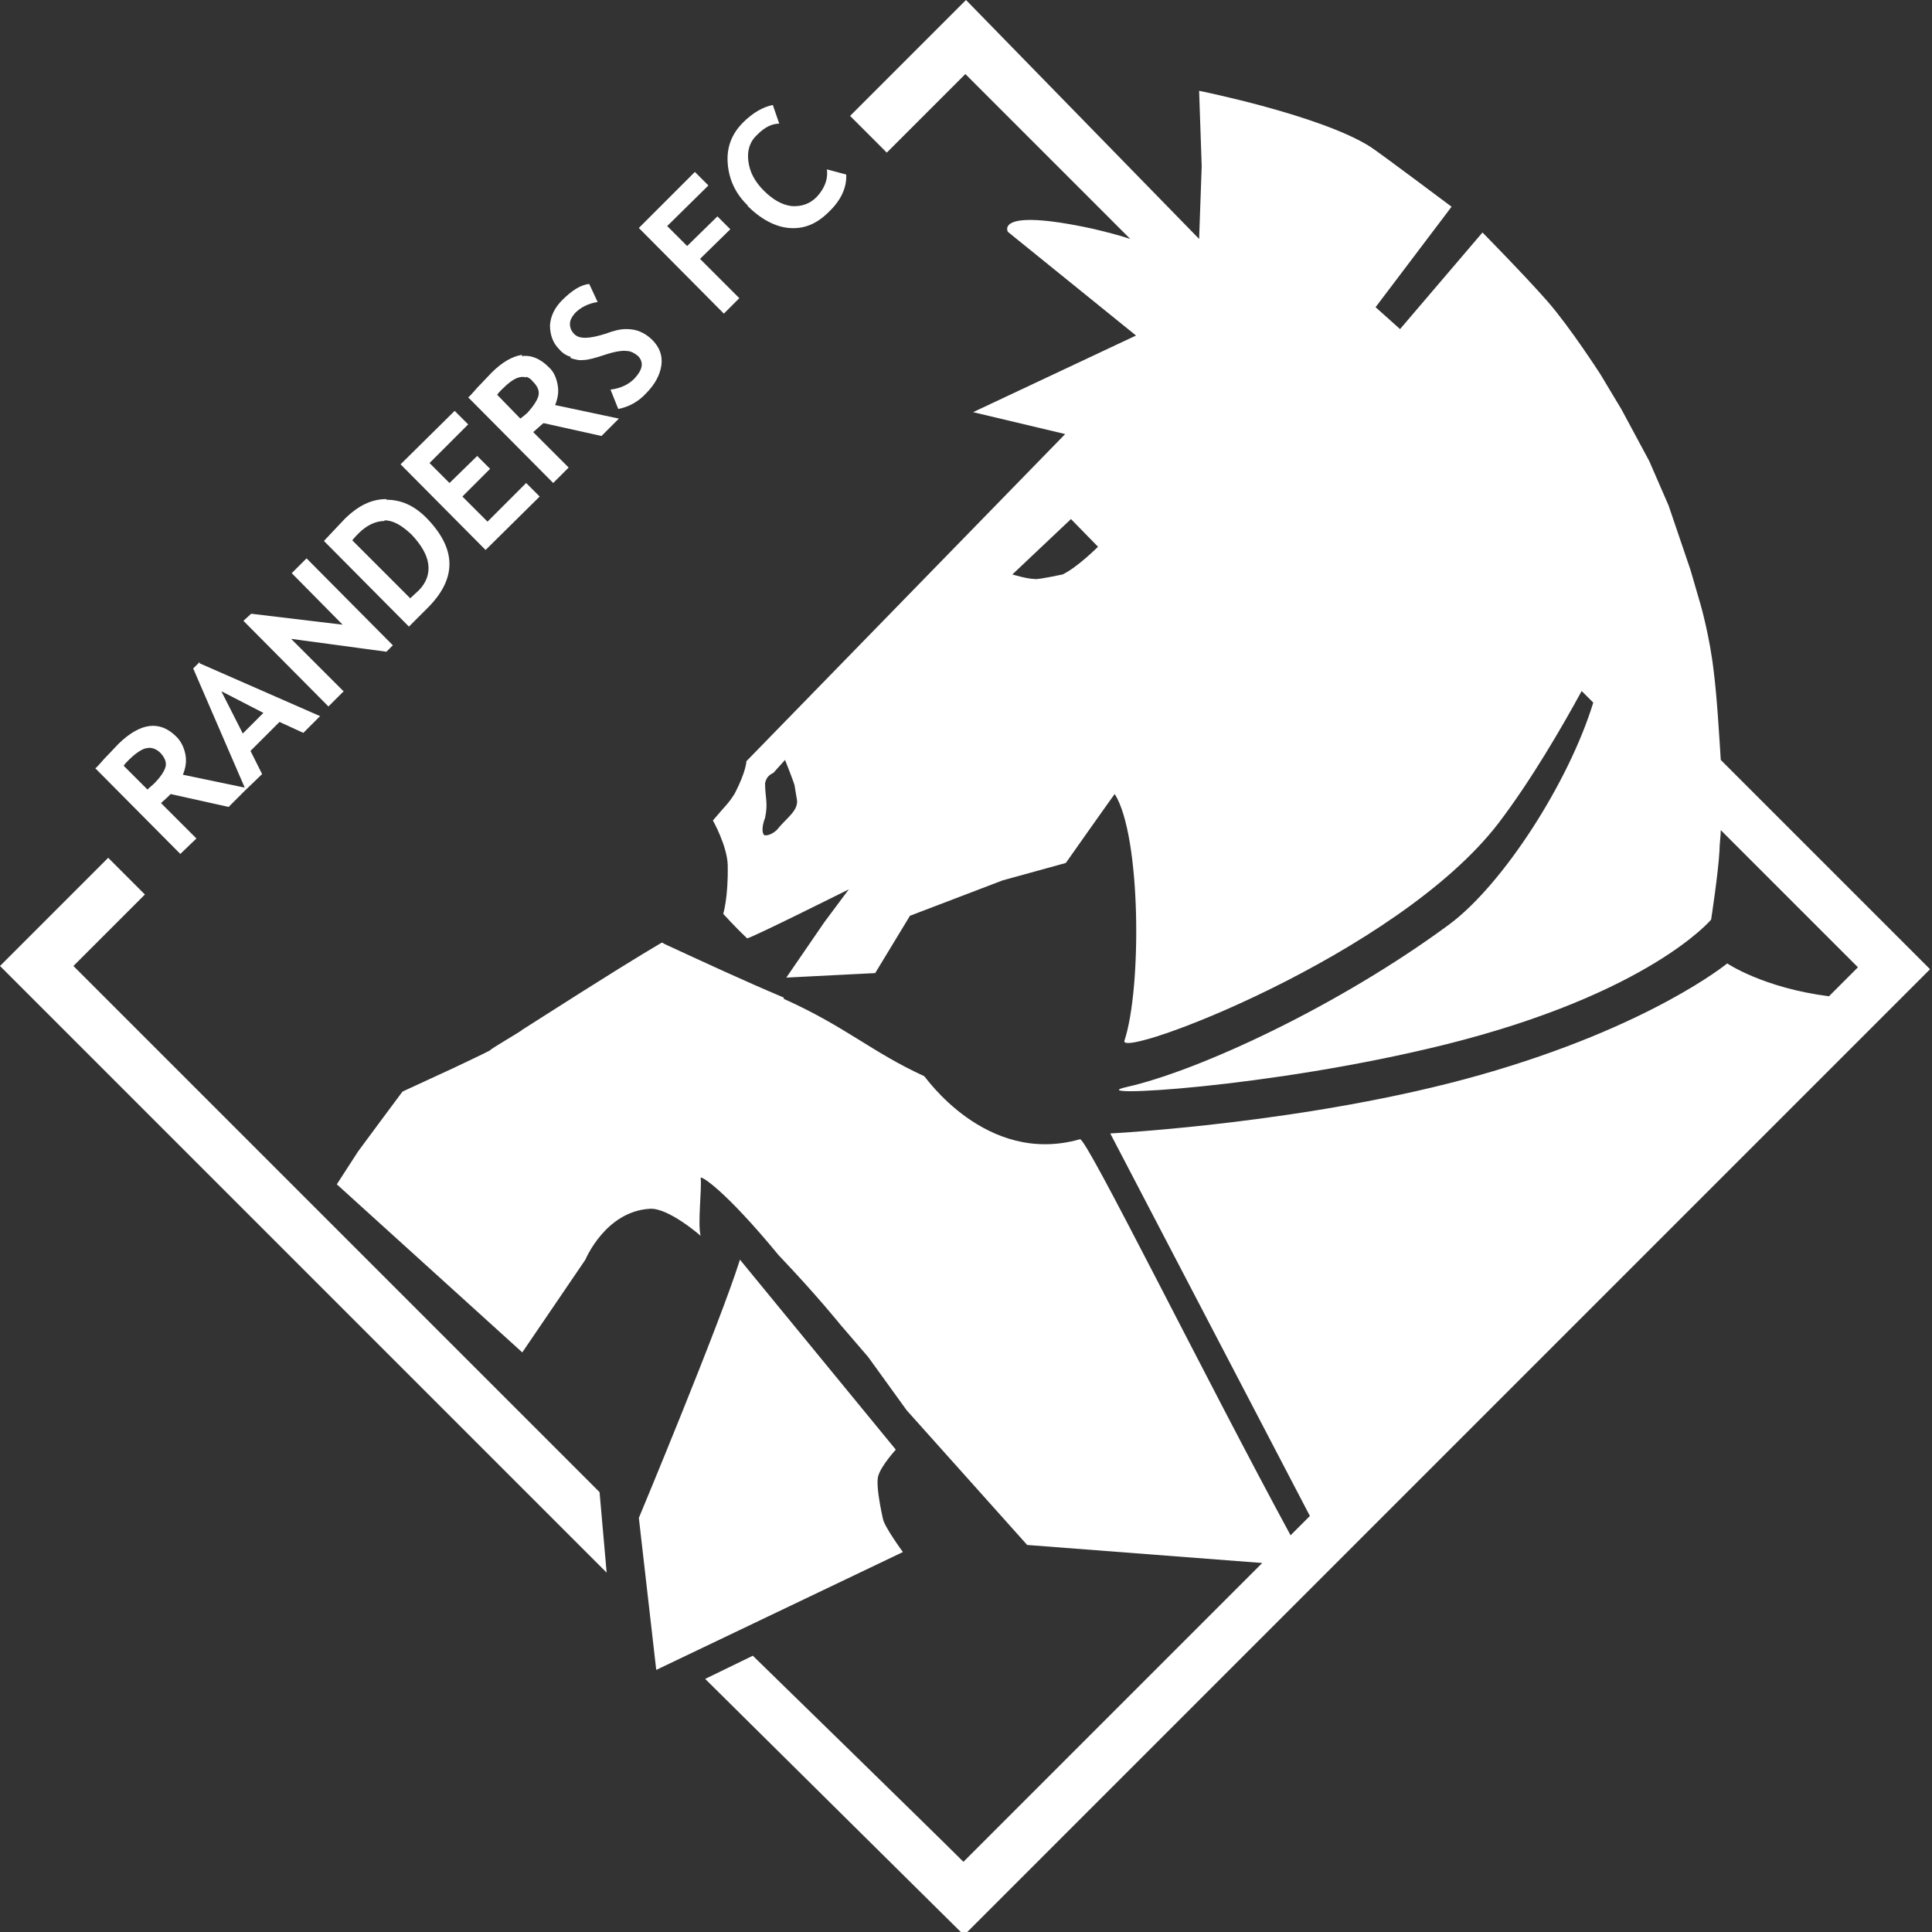
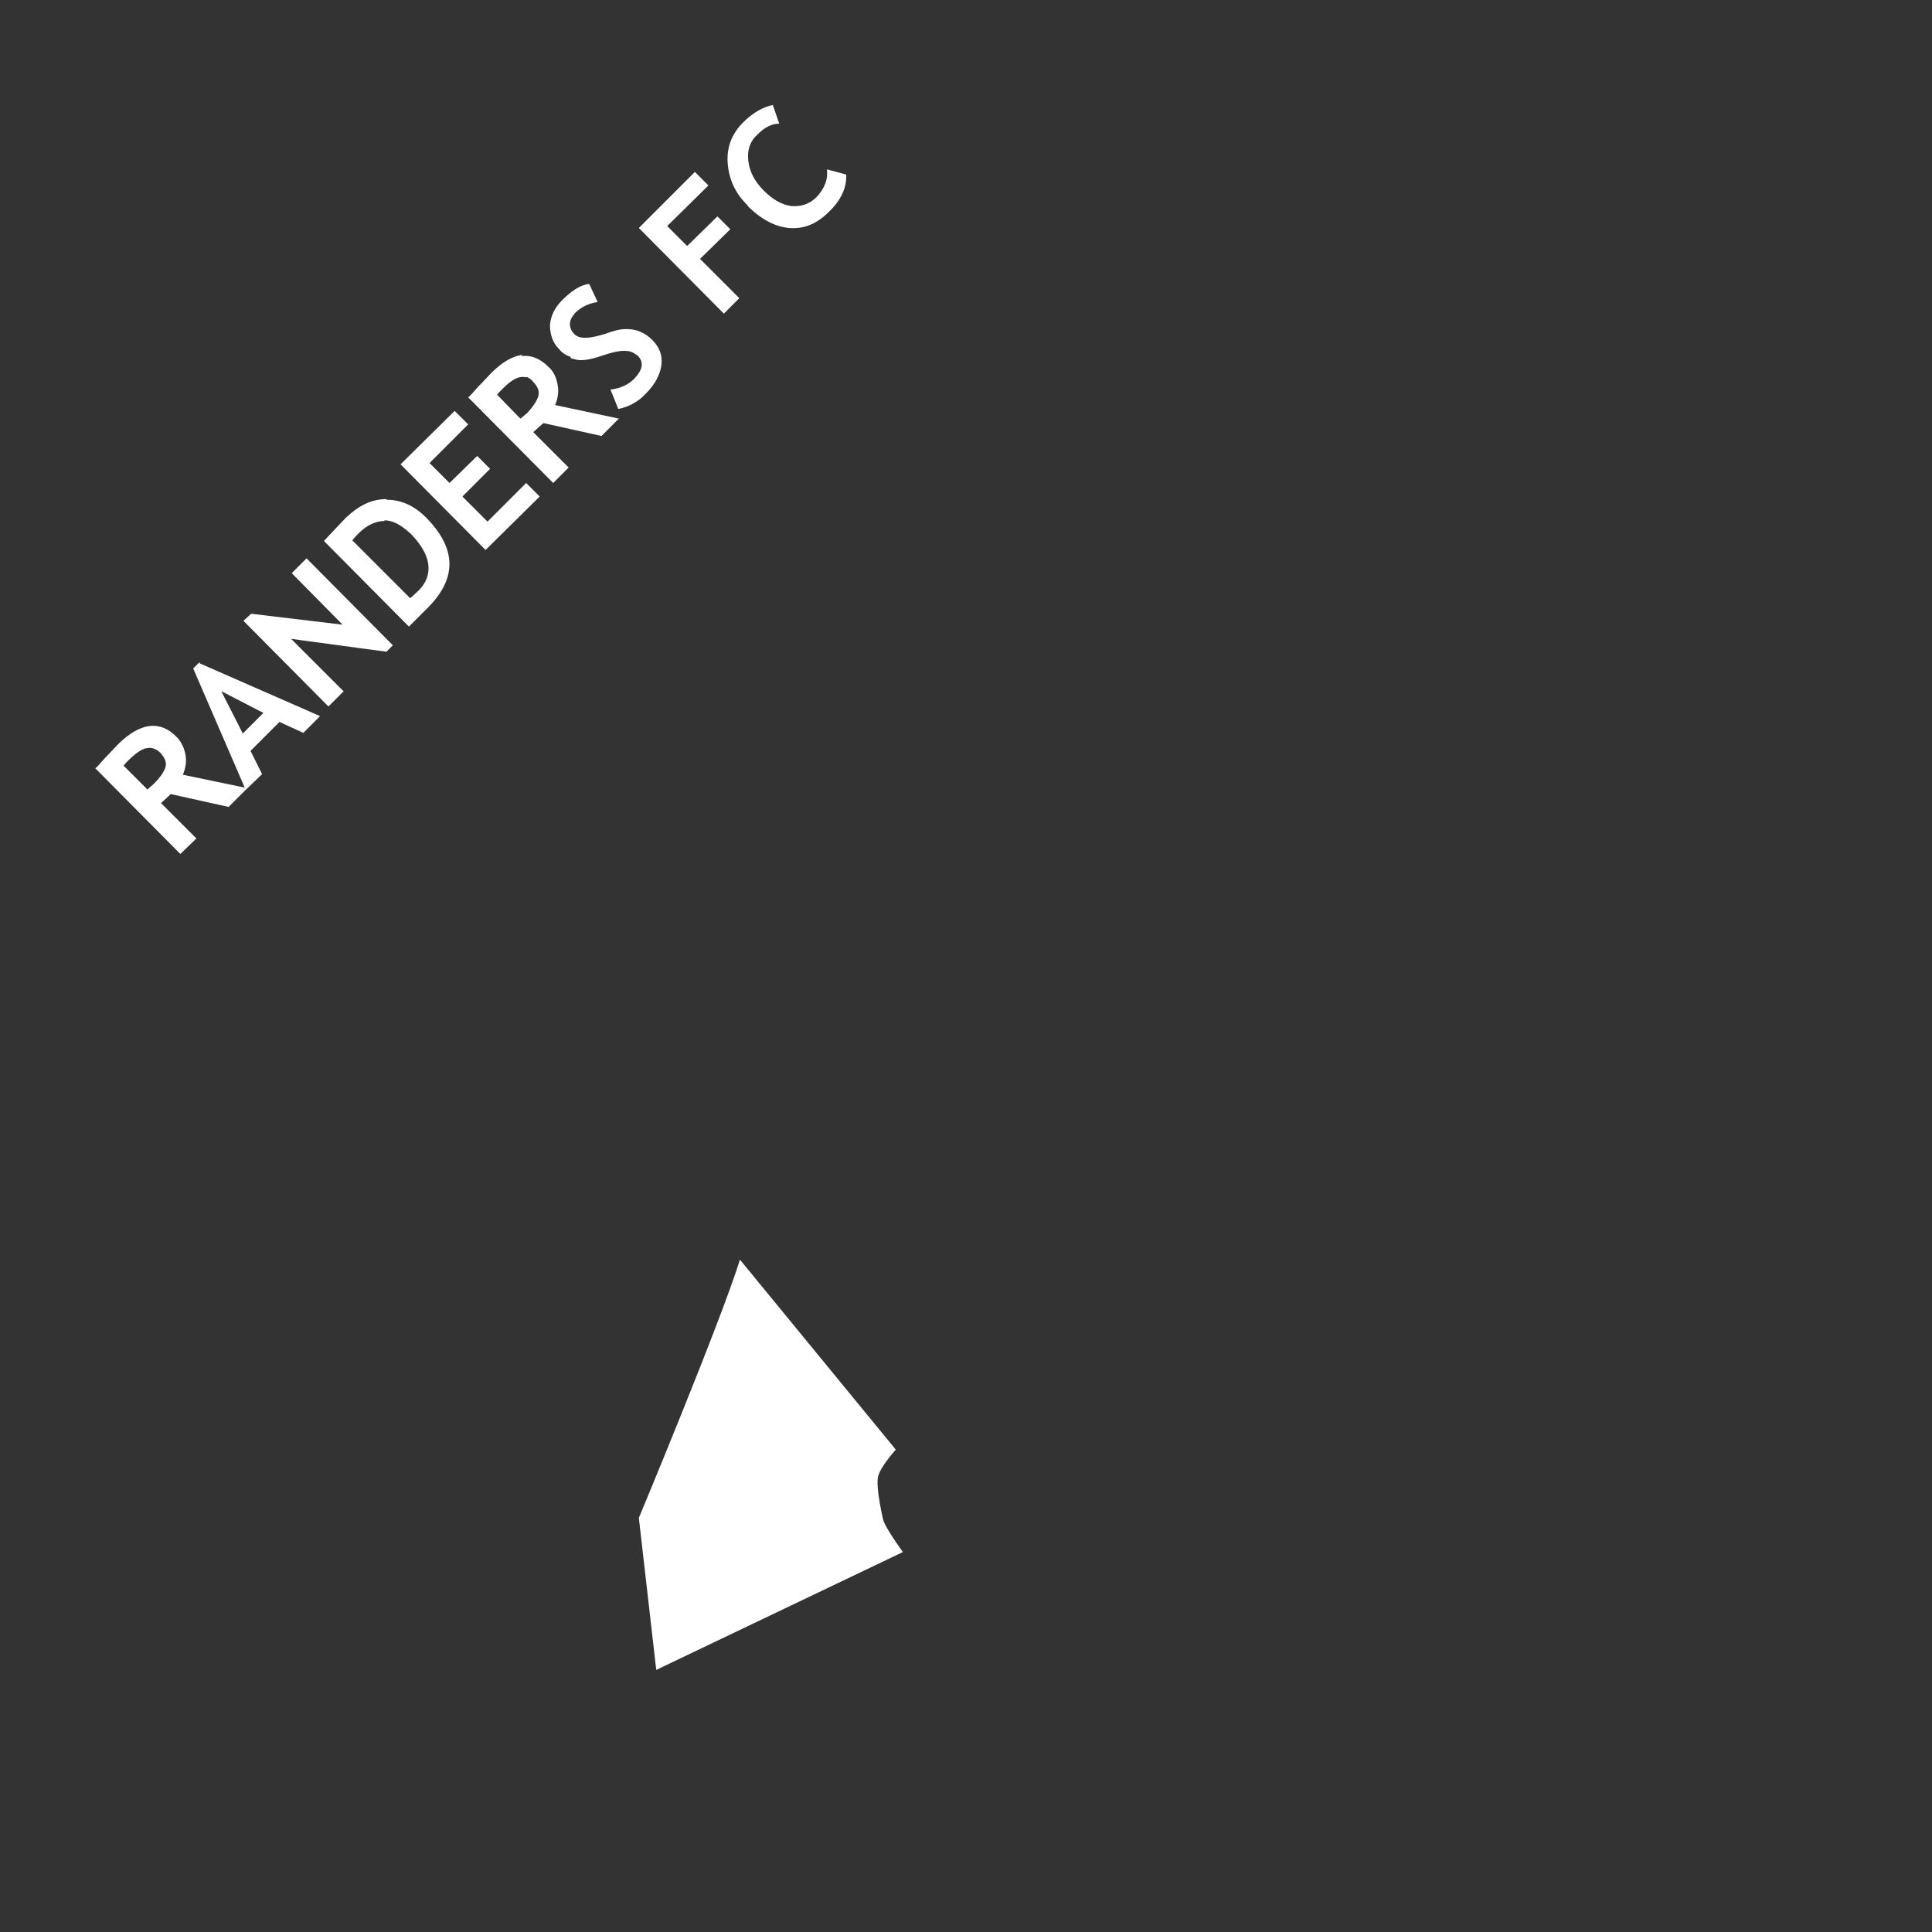
<svg xmlns="http://www.w3.org/2000/svg" xmlns:ns1="http://www.inkscape.org/namespaces/inkscape" id="svg14907" viewBox="0 0 300 300">
  <rect x="0" y="0" width="300" height="300" fill="#333333" stroke="none" />
  <defs>
    <style>      .st0 {        fill: #fff;      }    </style>
  </defs>
  <g id="layer1" ns1:groupmode="layer" ns1:label="Layer 1">
    <path id="path14875" class="st0" d="M137.1,235.8c.3,1.3-1.3-5.1-.7-6.7.5-1.6,2.7-4,2.7-4l-24.2-29.5c-3.1,9.9-15.7,40.1-15.7,40.1l2.7,23.6,38.3-18.3s-3-4.1-3.1-5.2" />
-     <path id="path14873" class="st0" d="M150,0l-18,18,5.7,5.7,12.2-12.2c3.4,3.4,17.6,17.6,25.6,25.6-1.8-.6-3.8-1.1-5.9-1.6-15.3-3.3-13.1.5-13.1.5l19.9,16.1-25.3,11.9,14.3,3.4-49.5,50.8s0,1.5-1.8,5c-1,1.6-1.2,1.6-3.4,4.2,0,0,2.2,3.9,2.3,6.9.1,5.1-.7,7.6-.7,7.6,0,0,1.9,2.1,3.7,3.8.4.1,15.8-7.6,15.8-7.6l-3.8,5.1-5.9,8.6,13.8-.7,5.4-8.9,14.4-5.5,9.8-2.7s7.6-10.8,7.6-10.7c4.1,6.5,4.2,30.2,1.5,38.3-1,3,42.4-13.3,58.1-33.8,5.1-6.7,9.9-15,12.9-20.5.6.6,1.2,1.2,1.8,1.8-3.8,12.4-14,28.2-22.3,34.4-17.2,12.7-39,22.8-50.2,25.3-7.4,1.7,22.1.2,49.5-6.6,31.7-7.9,41.3-19.4,41.3-19.4,0,0,1.1-7.1,1.3-10.7,0-1.1.2-2.2.2-3.2,11.2,11.2,19.5,19.5,21.3,21.3-.5.5-2.1,2.1-4.5,4.5-10.2-1.3-15.8-5.1-15.8-5.1,0,0-11.9,9.8-38.3,17.3-26.4,7.5-57.5,9.1-57.5,9.1l31,59.4c-1,1-2,2-3,3-13.4-24.7-31.7-61.8-32.7-61.5-14.7,4.2-24.2-10-24.2-9.8-8.1-3.7-12.2-7.7-21.8-12v-.2c-6.4-2.7-12.4-5.5-18.7-8.4,0,0,0,0,0-.1h-.3c-3.7,2.2-7.5,4.5-21.6,13.5-.1.2-5,3-5,3.2-.5.3-5.8,2.8-5.8,2.8l-7.8,3.6-3.2,4.3-3.7,5-3.3,5.1,28.8,26.1,9.8-14.4s3.1-7.5,10-7.9c2.9-.2,7.9,4.2,7.9,4.2-.5-1.8.2-7.3,0-9,0-.4,3.7,1.8,12.1,12,6,6.3,9.6,10.8,9.6,10.8l4.3,5,6,8.3,18.7,20.9,36.5,2.8-46.4,46.4c-4.7-4.7-32.7-32-32.7-32l-7.4,3.6,40.2,39.8,150-150-32.5-32.5c-.2-3.2-.6-10-1.1-13.8-.6-5.3-2-10.2-2-10.2l-1.6-5.5-3.4-10-3-6.9-4.3-8-3.3-5.5s-4.7-7.3-8.2-11.3c-3.5-4-10.1-10.7-10.1-10.7l-12.8,15-3.8-3.4,11.8-15.6s-11.2-8.4-12.6-9.3c-7.7-4.9-26.6-8.7-26.6-8.7l.4,11.7-.4,11.3L150,0ZM166.3,80.6l4.2,4.3s-3.2,3.2-5.5,4.3c-2.9.6-4.1.8-4.4.7-1.1,0-3.4-.7-3.4-.7l9.1-8.6ZM121.9,118s1.6,4,1.5,4.1l.3,1.8c.5,1.9-1.6,3.1-3,4.9-.5.5-1.3,1-2,.9-.5-.4-.3-1.7.1-2.7.5-2.4,0-3.1,0-5.4.2-.8.5-1.2,1.3-1.6l1.8-2Z" />
-     <path id="path14867" class="st0" d="M93.1,231.7h0c0,0-76.4-76.4-81.7-81.7,3.6-3.6,11.1-11.1,11.1-11.1l-5.7-5.7L0,150l94.2,94.2-1.1-12.5Z" />
    <path id="path14865" class="st0" d="M31,102.8l-1,1,8,18.5-9.6-2c.4-1,.6-2,.4-3.1-.2-1.1-.7-2.1-1.4-2.8-2.6-2.6-5.6-2.2-9,1.1-.5.5-1.2,1.3-2.1,2.2-.8.9-1.3,1.5-1.5,1.6l13.2,13.3,2.5-2.4-5.5-5.5c.7-.6,1.2-1.1,1.5-1.4l9,2,2.5-2.5,2.7-2.6-1.8-3.6,4.5-4.5,3.7,1.7,2.6-2.6-18.7-8.2ZM34.5,107.4l6.4,3.3-3.2,3.2-3.3-6.5ZM22.7,116.2c.7-.2,1.4,0,2.1.6.8.8,1.1,1.6.9,2.3-.2.7-.8,1.6-1.8,2.6-.2.2-.6.5-1,.9l-3.7-3.7c.2-.3.5-.6.7-.8,1.1-1.1,2-1.7,2.7-1.9h0Z" />
    <path id="path14859" class="st0" d="M53.4,107.4l-8.2-8.2,14.8,2,1-1-13.4-13.5-2.3,2.3,7.9,8-14.2-1.7-1.2,1.1,13.2,13.3,2.3-2.3Z" />
    <path id="path14857" class="st0" d="M60,77.5c-2.3,0-4.3,1-6.3,2.9-.5.5-1.6,1.7-3.4,3.6l13.2,13.3,2.9-2.9c4.6-4.6,4.5-9.2-.2-14-1.9-1.9-3.9-2.8-6.2-2.8h0ZM59.7,80.8c1.4,0,2.7.8,4.2,2.2,1.5,1.6,2.4,3.1,2.6,4.6.2,1.5-.3,2.9-1.5,4.1-.4.4-.9.8-1.3,1.2l-9-9c.4-.5.8-.9,1-1.1,1.3-1.3,2.7-1.9,4-1.9h0Z" />
    <path id="path14853" class="st0" d="M83.8,77.1l-2.1-2.1-6,6-3.9-3.9,4.3-4.3-2-2-4.3,4.2-3.1-3.1,6-6-2.1-2.1-8.4,8.3,13.2,13.3,8.4-8.3Z" />
    <path id="path14851" class="st0" d="M81.1,55.1c-1.5.2-3.1,1.1-4.8,2.8-.5.5-1.2,1.3-2.1,2.2-.8.9-1.3,1.5-1.5,1.6l13.2,13.3,2.4-2.4-5.5-5.5c.7-.6,1.2-1.1,1.6-1.4l9,2,2.7-2.7-9.9-2.1c.4-1,.6-2,.4-3.1-.2-1.1-.6-2.1-1.4-2.8-1.3-1.3-2.7-1.9-4.2-1.7h0ZM81.7,58.5c.3.1.7.3,1,.7.8.8,1.1,1.5.9,2.3-.2.7-.8,1.6-1.7,2.6-.2.2-.6.5-1.1.9l-3.6-3.7c.2-.3.5-.6.7-.8,1-1,1.9-1.7,2.7-1.9.4-.1.7-.1,1.1,0h0Z" />
    <path id="path14847" class="st0" d="M88.6,55.6c.6.2,1.3.4,2,.3.7,0,1.8-.3,3.3-.8,1.5-.5,2.7-.7,3.4-.6.7,0,1.3.4,1.8.8.9,1,.7,2.1-.6,3.5-.9.9-2.1,1.5-3.7,1.7l1.2,3c1.6-.3,3.1-1.1,4.3-2.4,1.4-1.4,2.2-2.9,2.4-4.4.2-1.5-.3-2.8-1.4-3.9-.6-.6-1.2-1-1.9-1.3-.7-.3-1.4-.4-2.2-.4-.8,0-1.8.2-3.1.7-2.5.8-4.1.9-4.9.1-.5-.5-.7-1-.7-1.6,0-.6.3-1.1.8-1.7.9-.9,2.1-1.5,3.5-1.7l-1.3-2.8c-1.3.1-2.7,1-4.2,2.5-1.2,1.2-1.8,2.5-1.9,3.9,0,1.4.4,2.7,1.4,3.7.5.6,1.1,1,1.8,1.2" />
    <path id="path14845" class="st0" d="M114.8,46.3l-6.1-6.1,4.7-4.6-2-2-4.7,4.6-3.1-3.1,6.4-6.3-2.1-2.1-8.7,8.7,13.2,13.3,2.4-2.4Z" />
    <path id="path7773" class="st0" d="M116,31.9c2.1,2.1,4.3,3.3,6.5,3.5,2.3.2,4.3-.6,6.2-2.5,1.9-1.8,2.8-3.8,2.7-5.8l-3-.8c.2,1.6-.4,3-1.6,4.3-1.1,1.1-2.4,1.5-3.9,1.4-1.5-.2-2.9-1-4.3-2.4-1.4-1.4-2.2-2.9-2.4-4.6-.2-1.6.2-3,1.4-4.1,1.2-1.2,2.3-1.7,3.4-1.7l-1-2.9c-1.5.3-3.1,1.2-4.6,2.7-1.8,1.8-2.6,3.9-2.4,6.4.2,2.5,1.2,4.7,3.2,6.6" />
  </g>
</svg>